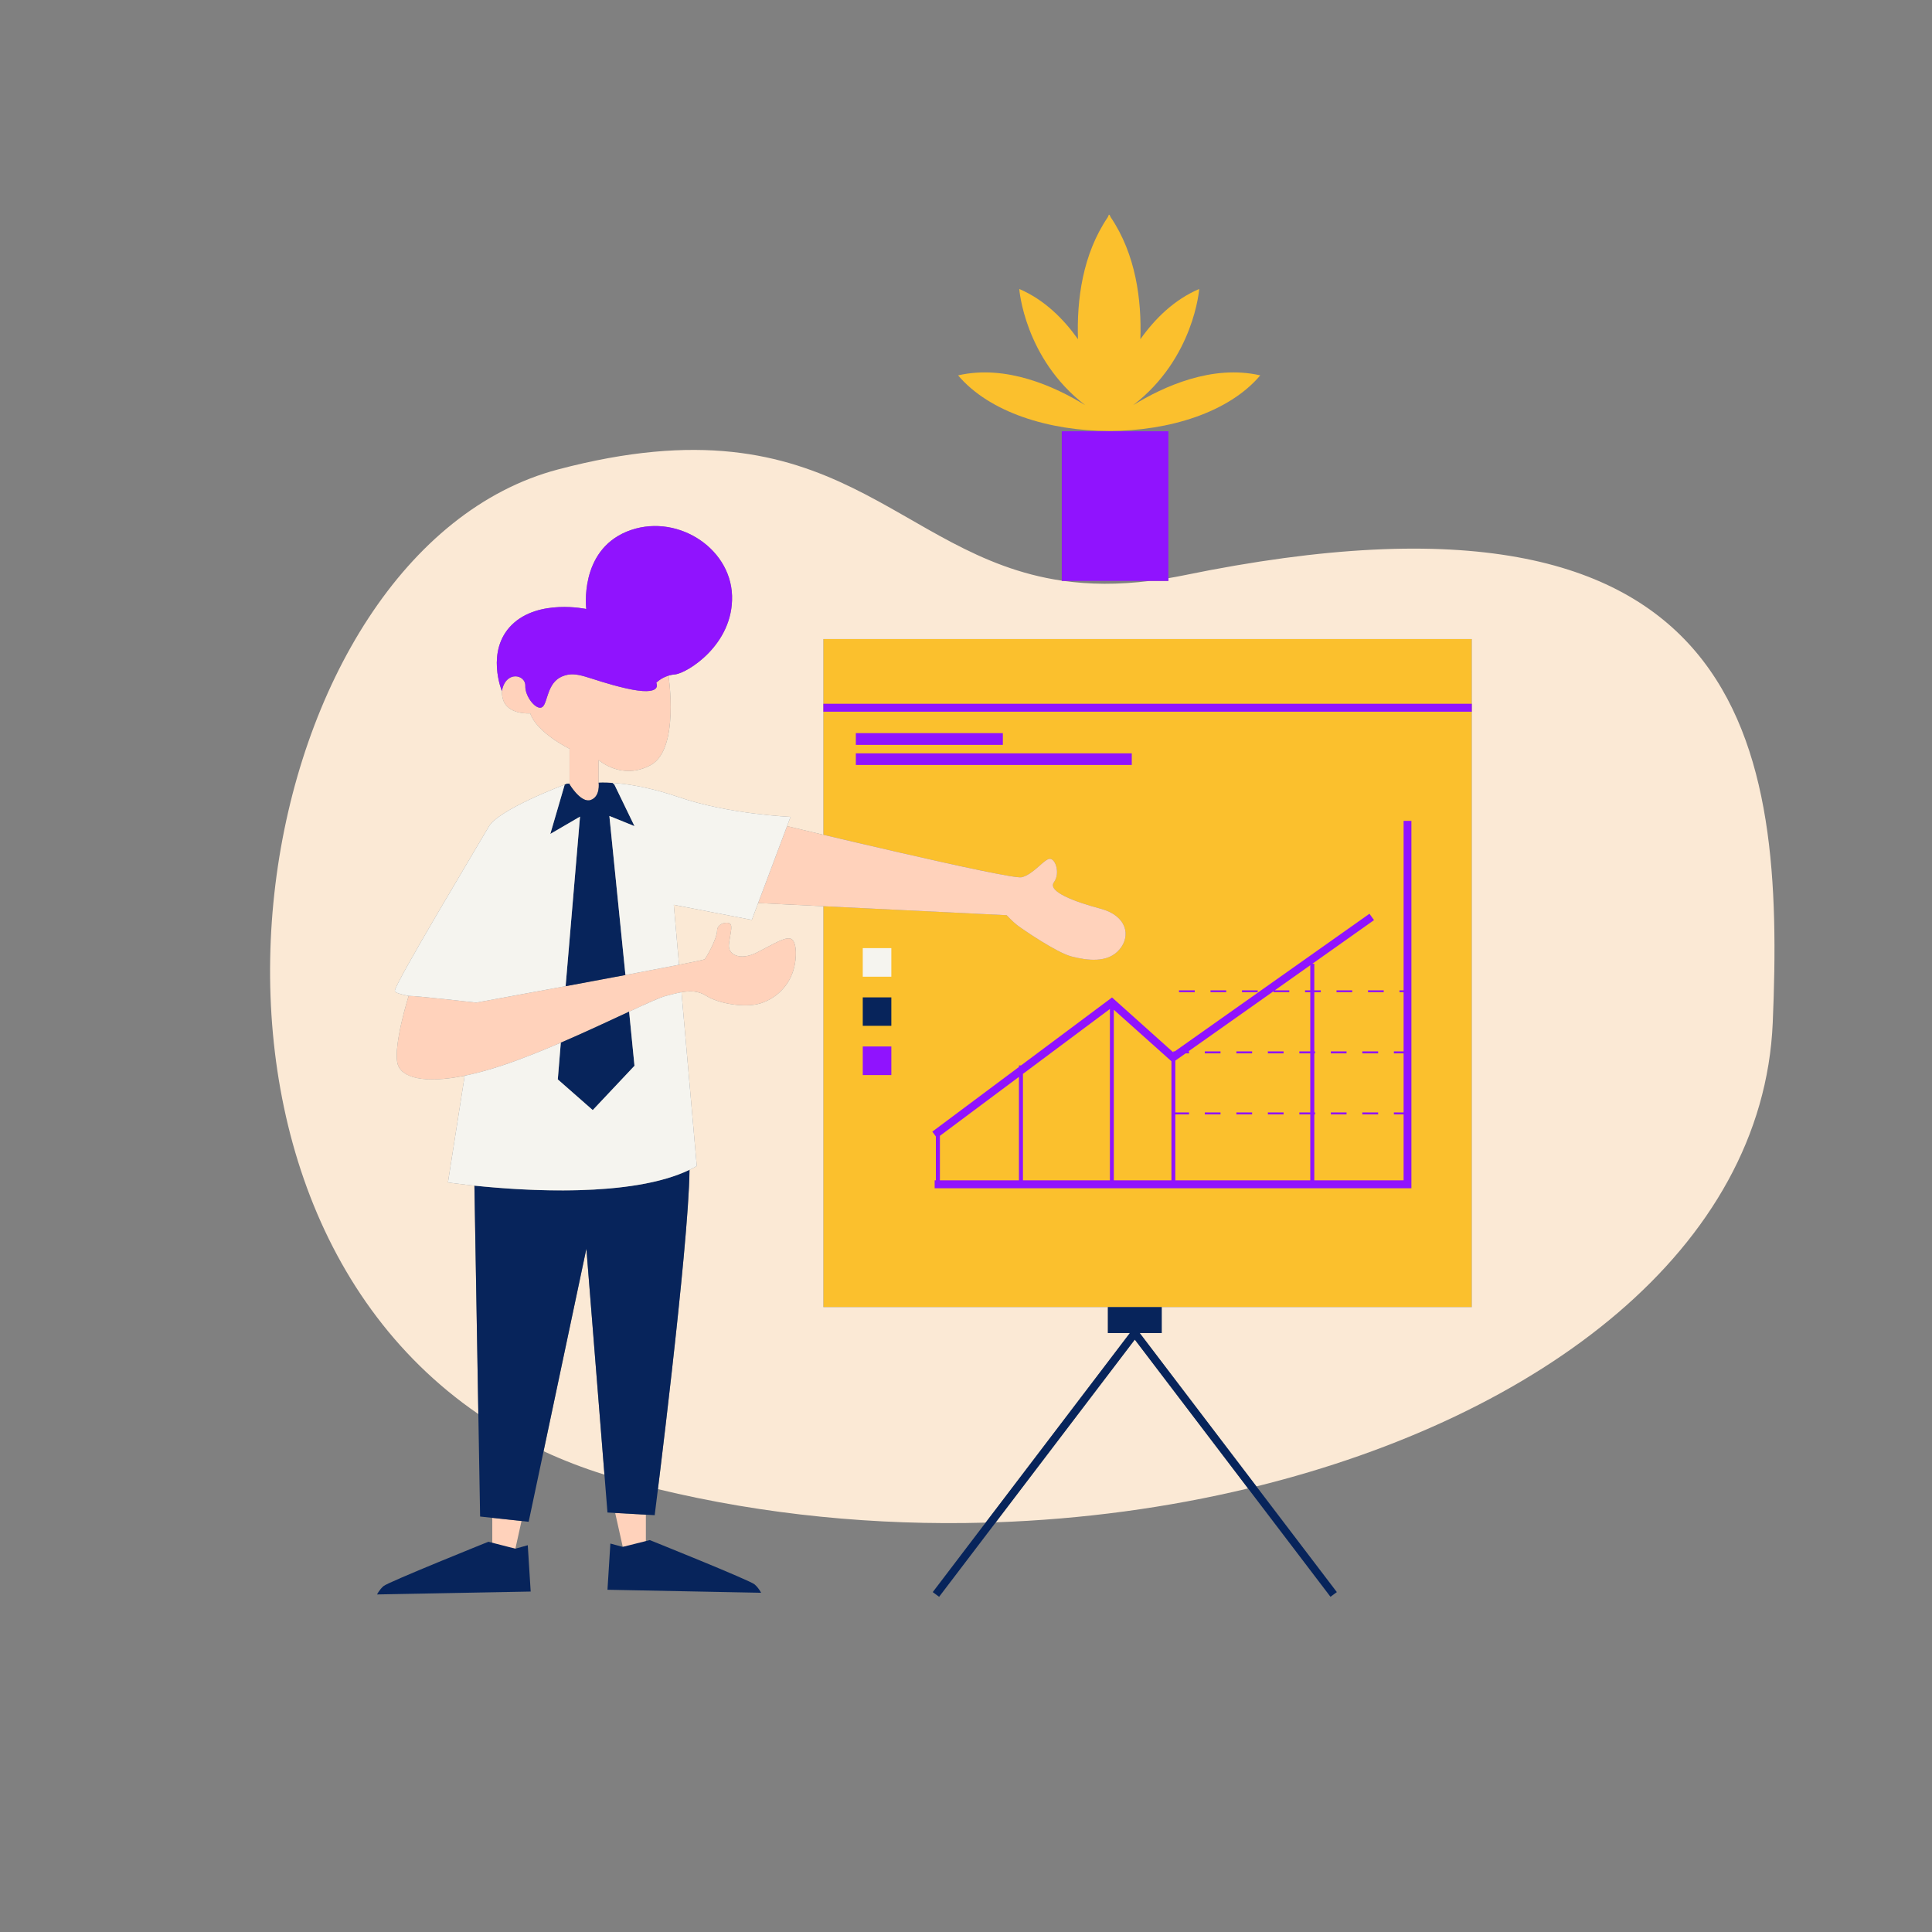
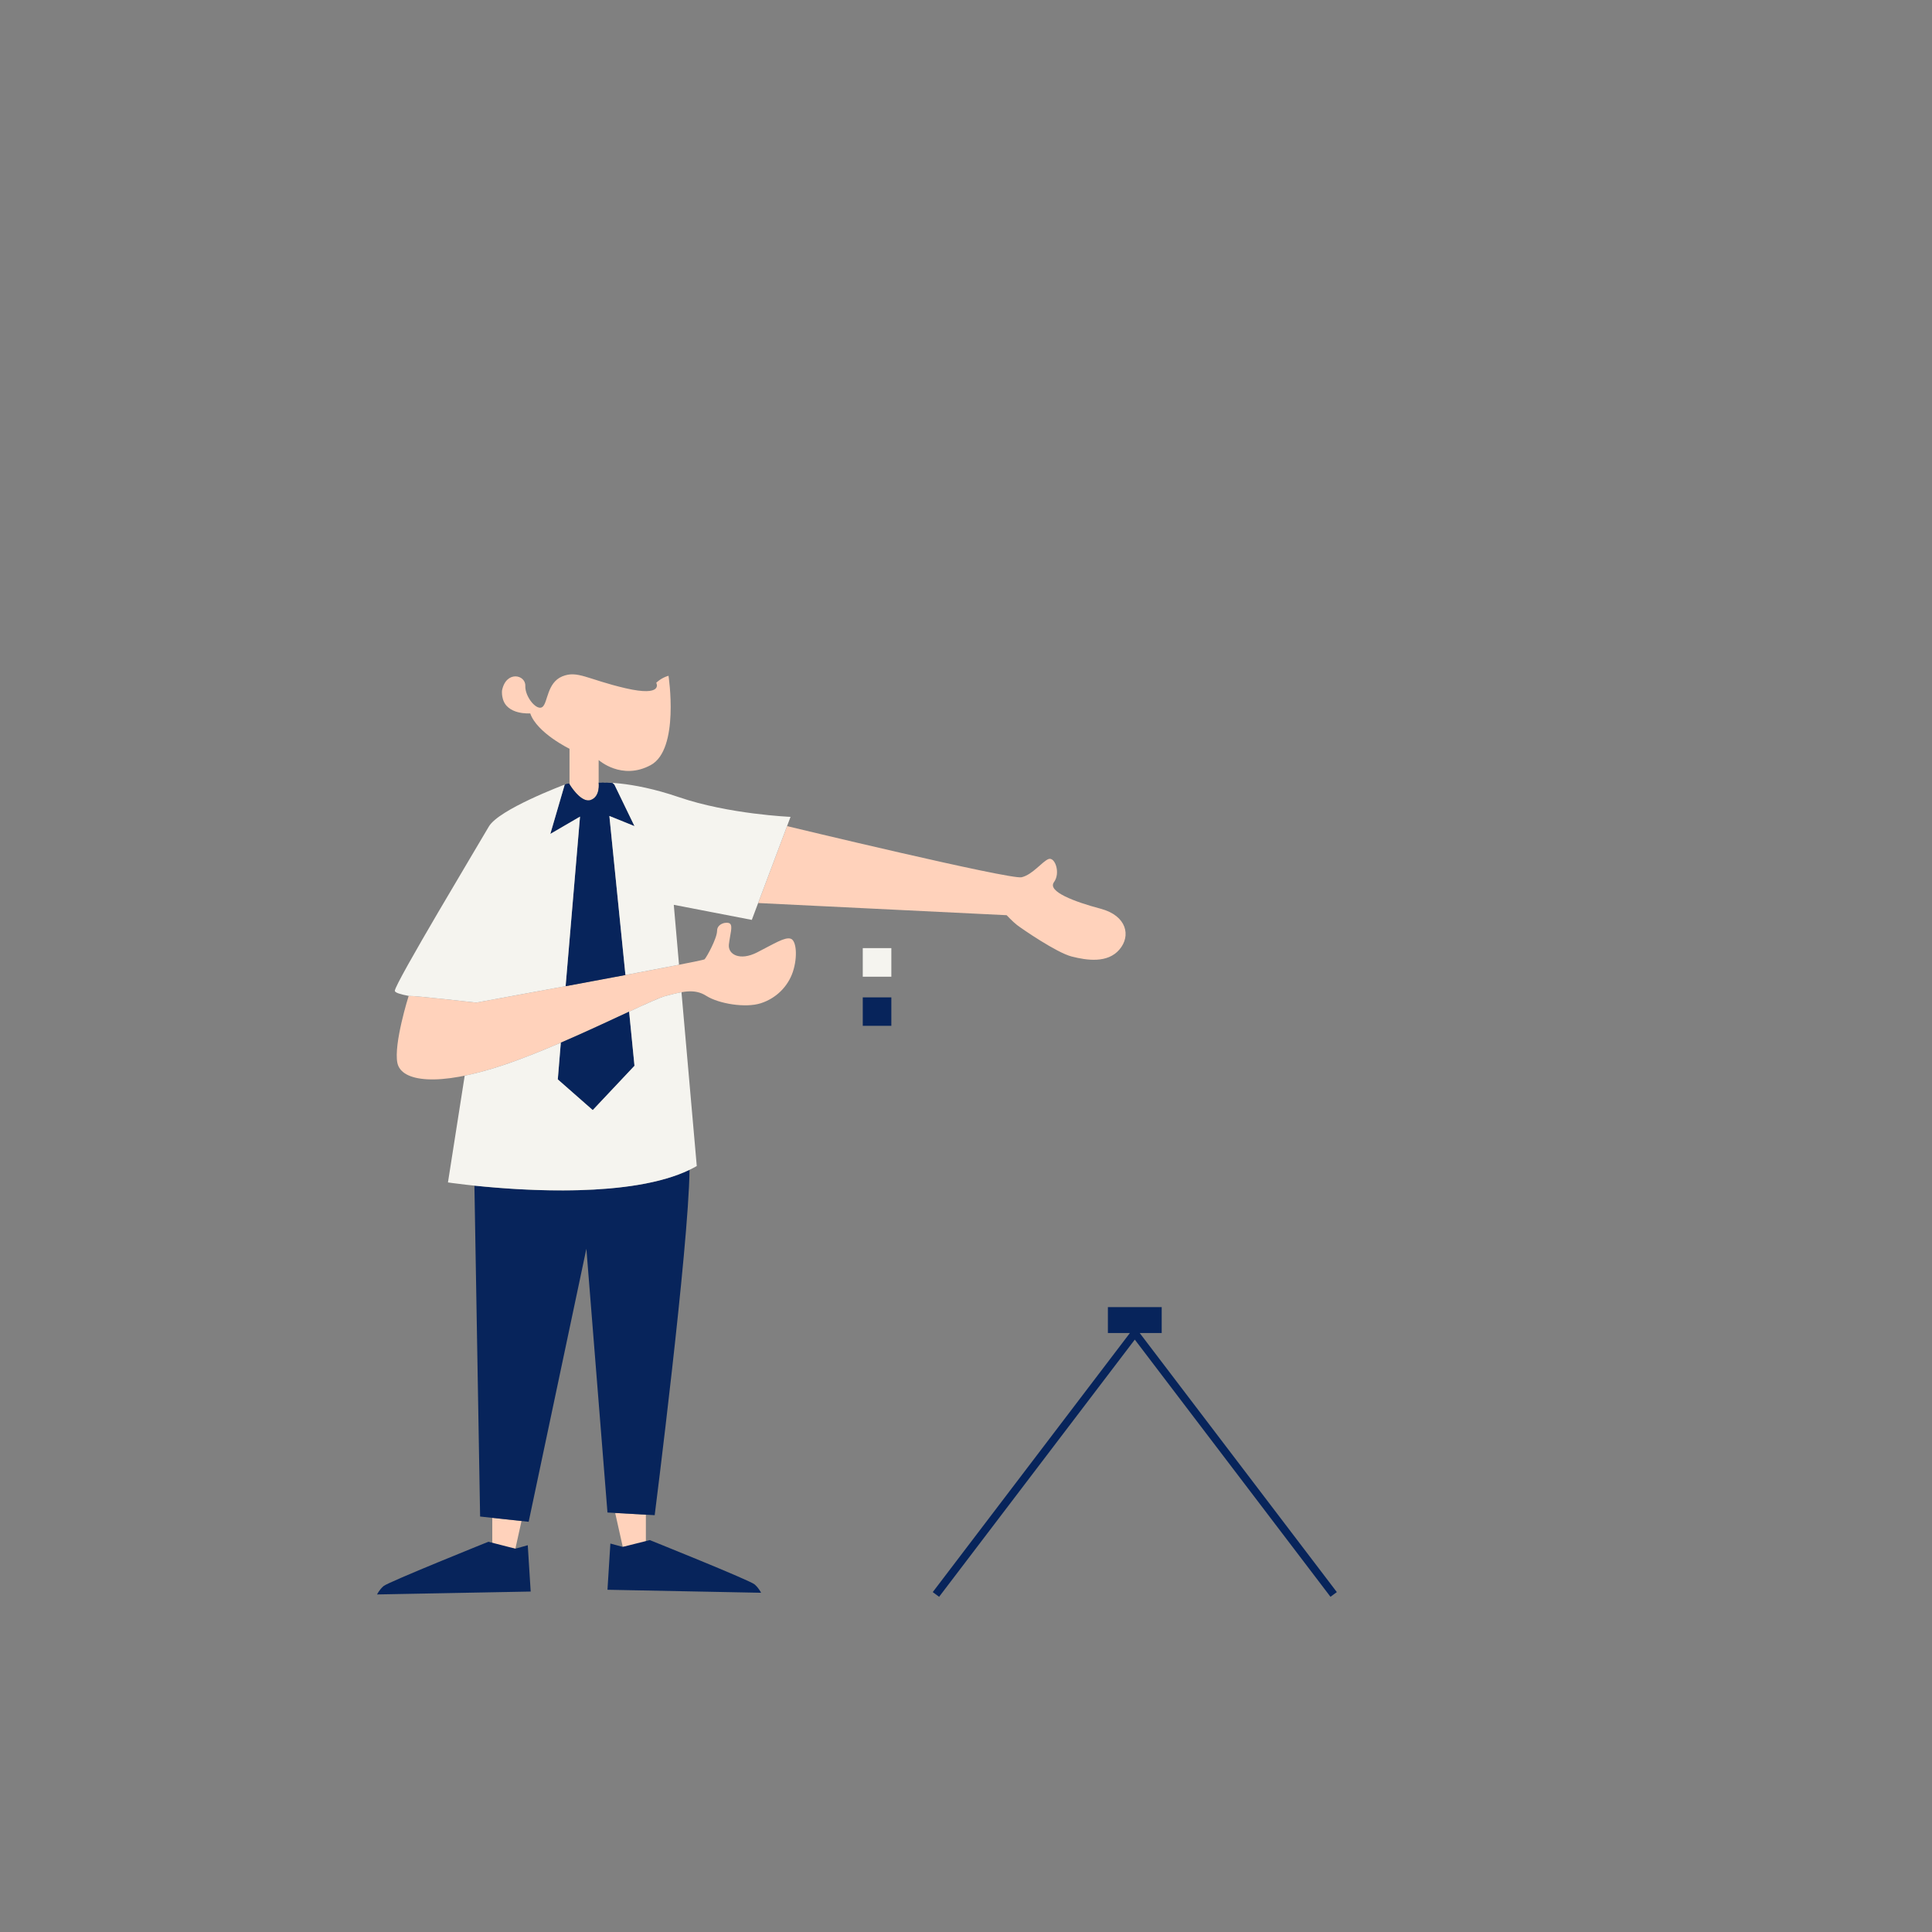
<svg xmlns="http://www.w3.org/2000/svg" width="1090" height="1090" viewBox="0 0 1090 1090" fill="none">
  <rect x="0" y="0" width="1090" height="1090" fill="#808080" stroke="none" />
-   <path d="M540.539 211.776C567.619 205.543 595.078 218.011 612.272 228.593C577.886 202.203 575.051 163.033 575.051 163.033C589.158 169.078 599.991 179.848 608.177 191.373C607.421 169.142 610.759 143.51 624.992 122.539C625.369 121.592 625.622 121.089 625.622 121.089L625.811 121.34L625.937 121.089C625.937 121.089 626.19 121.592 626.629 122.539C640.8 143.51 644.136 169.144 643.381 191.373C651.568 179.848 662.401 169.078 676.571 163.033C676.571 163.033 673.737 202.203 639.289 228.593C656.483 218.011 683.94 205.542 711.021 211.776C675.689 253.594 575.932 253.594 540.539 211.776ZM464.524 360.531V470.963C500.485 479.479 571.679 496.054 576.373 494.926C582.67 493.413 587.96 486.045 591.551 484.661C595.14 483.275 598.478 492.406 594.637 497.696C590.731 502.986 606.288 508.782 620.962 512.684C635.698 516.589 638.218 527.988 631.542 535.733C624.866 543.544 613.215 541.843 604.587 539.639C596.021 537.434 576.309 523.831 573.79 521.877C571.27 519.925 567.932 516.337 567.932 516.337L464.522 511.272V737.451H830.361V360.531H464.524Z" fill="#FBC02D" />
  <path d="M283.589 393.847C283.211 392.4 283.147 391.014 283.211 389.692C285.416 378.168 296.564 380.559 296.373 386.92C296.12 393.281 302.985 401.342 306.072 398.822C309.095 396.367 308.592 385.219 317.156 381.63C325.784 378.041 331.326 383.265 352.99 388.304C374.655 393.281 370.246 385.219 370.246 385.219C370.246 385.219 372.701 382.577 377.111 381.253C377.111 381.313 377.173 381.313 377.173 381.313C377.173 381.313 383.534 422.694 367.159 431.635C350.785 440.515 337.748 428.802 337.748 428.802V441.588C337.748 441.588 338.819 449.394 333.276 451.348C327.734 453.3 321.31 442.469 321.31 442.469V422.441C321.31 422.441 302.983 413.56 299.142 402.479C299.145 402.475 285.793 403.544 283.589 393.847ZM277.733 871.786L290.77 873.738L294.234 858.119L277.735 856.357L277.733 871.786ZM351.353 872.729L364.39 870.841V854.592L347.072 853.583L351.353 872.729ZM446.008 529.564C442.67 528.617 436.939 532.335 427.177 537.31C417.354 542.347 410.489 538.443 411.243 532.712C411.936 526.982 413.448 522.699 411.936 521.187C410.487 519.74 404.567 520.872 404.567 525.093C404.567 529.374 398.648 540.08 397.514 541.215C396.443 542.347 268.662 565.649 268.662 565.649C268.662 565.649 234.465 561.743 230.561 561.87C230.561 561.87 221.995 588.951 224.2 599.722C226.466 610.426 247.375 613.074 283.21 601.168C319.044 589.328 366.908 564.012 375.66 561.87C384.415 559.665 391.594 557.4 398.521 561.87C405.512 566.279 420.5 568.8 429.192 566.026C437.882 563.256 444.558 556.58 447.33 548.265C450.102 539.891 449.346 530.445 446.008 529.564ZM620.962 512.685C606.287 508.781 590.732 502.986 594.636 497.698C598.478 492.408 595.14 483.276 591.551 484.663C587.962 486.047 582.67 493.415 576.373 494.928C570.076 496.44 444.056 466.085 444.056 466.085L427.745 509.475L567.934 516.34C567.934 516.34 571.272 519.929 573.791 521.881C576.311 523.833 596.022 537.438 604.588 539.642C613.216 541.847 624.867 543.548 631.543 535.737C638.218 527.989 635.698 516.589 620.962 512.685Z" fill="#FFD2BB" />
-   <path d="M352.991 388.303C331.325 383.266 325.785 378.04 317.157 381.629C308.591 385.218 309.096 396.366 306.073 398.821C302.988 401.341 296.123 393.28 296.374 386.919C296.121 393.28 302.986 401.341 306.073 398.821C309.096 396.366 308.593 385.22 317.157 381.631C325.785 378.042 331.327 383.266 352.991 388.303C368.568 391.883 370.666 388.721 370.615 386.663C370.664 388.721 368.562 391.881 352.991 388.303ZM370.613 384.866C370.384 385.077 370.249 385.218 370.247 385.218V385.216C370.247 385.218 370.397 385.068 370.613 384.866ZM389.013 659.992V659.99C388.003 660.479 386.964 660.946 385.902 661.398C386.961 660.948 387.999 660.483 389.013 659.992ZM1000.15 576.986C994.706 704.628 869.358 798.916 708.85 838.604L643.005 752.068H655.412V737.456H625.057V752.068H637.464L556.067 859.042C494.388 860.727 431.509 854.741 371.197 840.146C376.005 801.107 388.653 695.354 389.015 660.011V660.009C390.431 659.326 391.797 658.606 393.106 657.848L384.48 559.803C389.499 558.912 394.065 558.994 398.522 561.871C405.513 566.28 420.5 568.801 429.193 566.027C437.883 563.257 444.559 556.581 447.331 548.266C450.103 539.892 449.347 530.446 446.009 529.565C442.671 528.618 436.94 532.335 427.178 537.31C417.355 542.348 410.49 538.444 411.244 532.713C411.937 526.983 413.449 522.7 411.937 521.188C410.488 519.741 404.568 520.873 404.568 525.094C404.568 529.375 398.648 540.081 397.515 541.216C397.094 541.661 377.033 545.543 352.864 550.086V550.082C364.459 547.901 375.11 545.872 383.097 544.301L380.136 510.482L424.157 518.987L446.011 460.858C446.011 460.858 411.246 459.408 383.095 449.772C355.129 440.2 337.998 441.566 337.775 441.584C337.773 441.584 337.751 441.586 337.751 441.586C337.751 441.586 338.258 445.275 336.771 448.216C338.254 445.275 337.749 441.589 337.749 441.589V428.803C337.749 428.803 350.786 440.516 367.16 431.636C383.535 422.695 377.174 381.314 377.174 381.314C377.174 381.314 377.111 381.314 377.111 381.254C374.411 382.065 372.451 383.367 371.333 384.257C372.896 382.995 376.126 380.889 380.764 380.498C387.44 379.93 413.828 363.87 413.01 336.098C412.129 308.322 380.514 288.865 353.557 299.945C326.601 311.094 330.758 343.59 330.758 343.59C330.758 343.59 303.867 337.733 288.815 352.469C273.828 367.206 283.148 389.878 283.148 389.878C285.157 378.833 295.198 380.256 296.281 385.775C295.202 380.314 285.278 378.892 283.212 389.693C283.148 391.015 283.212 392.401 283.589 393.848C285.794 403.545 299.146 402.476 299.143 402.479C302.984 413.561 321.311 422.442 321.311 422.442V442.089L319.927 442.15L319.782 442.205C317.276 443.142 281.436 456.672 275.784 466.334C269.99 476.347 222.756 554.88 222.756 558.976C222.756 560.043 225.905 560.99 230.565 561.871C230.563 561.871 230.563 561.871 230.562 561.871C230.562 561.871 221.996 588.952 224.2 599.722C225.978 608.122 239.239 611.557 262.175 606.898L252.729 667.104C252.729 667.104 259.623 668.133 270.517 669.208C269.567 669.115 268.597 669.032 267.657 668.935L269.875 797.789C77.486 665.76 142.004 310.521 314.763 264.869C473.801 222.8 504.019 313.618 599.046 327.594V327.721H600.004C614.554 329.773 630.634 330.013 648.91 327.721H659.19V326.201C662.061 325.712 664.965 325.184 667.944 324.573C988.629 258.632 1006.77 421.622 1000.15 576.986ZM444.057 466.085L427.746 509.476L464.523 511.278V737.452H830.362V401.529L830.364 397.06L830.362 360.531H464.525V397.06V401.529V470.963M370.739 384.751C370.867 384.636 371.016 384.513 371.197 384.363C371.021 384.508 370.867 384.639 370.739 384.751ZM384.015 559.889C382.903 560.098 381.77 560.347 380.609 560.627C381.771 560.349 382.903 560.102 384.015 559.889ZM230.573 561.871C234.52 561.752 268.663 565.65 268.663 565.65H268.664C268.624 565.644 234.502 561.748 230.573 561.871ZM330.824 704.518L306.681 818.742C317.495 823.771 328.94 828.196 341.017 831.968L330.824 704.518ZM561.808 858.859C610.708 857.145 658.776 850.623 704.128 839.758L640.234 755.781L561.808 858.859Z" fill="#FBE9D5" />
  <path d="M429.384 898.613L342.727 896.913L344.364 870.841L351.355 872.729L366.595 868.889C366.595 868.889 423.276 891.623 425.731 893.892C428.249 896.097 429.384 898.613 429.384 898.613ZM290.769 873.738L275.529 869.834C275.529 869.834 218.848 892.631 216.392 894.835C213.873 897.04 212.739 899.559 212.739 899.559L299.397 897.924L297.76 871.786L290.769 873.738ZM486.755 578.75H502.878V562.69H486.755V578.75ZM754.224 898.235L750.635 900.883L640.234 755.782L529.833 900.883L526.244 898.235L637.464 752.067H625.056V737.455H655.412V752.067H643.004L754.224 898.235ZM369.365 854.845L342.725 853.334L330.823 704.517L298.263 858.562L270.868 855.603L267.657 668.934C289.051 671.146 313.126 672.314 334.874 671.14C335.009 671.133 335.143 671.126 335.278 671.119C352.527 670.165 373.527 667.467 389.015 659.991C389.015 659.997 389.015 660.004 389.015 660.009C388.568 703.677 369.365 854.845 369.365 854.845ZM343.796 460.353L352.864 550.081L352.866 550.094C350.456 550.541 347.993 550.998 345.518 551.46C342.029 552.11 338.505 552.769 334.96 553.432C329.648 554.426 324.316 555.424 319.11 556.393L319.112 556.374L327.232 460.728L310.48 470.488L318.604 442.654L319.782 442.204L319.926 442.149L321.313 442.088V442.465C321.313 442.465 326.958 451.985 332.231 451.566C332.583 451.538 332.933 451.465 333.279 451.344C338.821 449.39 337.75 441.585 337.75 441.585L337.774 441.583C337.902 441.574 340.641 441.402 345.56 441.711L346.631 442.654L357.967 466.083L343.796 460.353ZM334.414 626.298L357.967 601.294L354.944 570.761V570.752C344.111 575.791 330.446 582.213 316.402 588.257V588.261L314.702 608.977L334.414 626.298Z" fill="#07245B" />
  <path d="M289.038 670.703C288.725 670.683 288.415 670.663 288.104 670.643C267.543 669.319 252.728 667.103 252.728 667.103L262.174 606.896C268.473 605.575 275.464 603.75 283.21 601.166C293.672 597.709 305.159 593.102 316.4 588.259L314.7 608.976L334.412 626.296L357.965 601.293L354.942 570.76C365.068 566.059 372.659 562.602 375.66 561.868C378.81 561.051 381.707 560.295 384.477 559.788L393.105 657.847C391.796 658.605 390.43 659.325 389.012 660.008C389.012 660.002 389.012 659.995 389.012 659.989C380.831 663.939 370.912 666.653 360.199 668.458C360.186 668.46 360.173 668.464 360.16 668.465C357.531 668.909 354.854 669.295 352.142 669.632C352.054 669.643 351.964 669.654 351.877 669.665C349.209 669.994 346.51 670.275 343.791 670.513C343.668 670.524 343.545 670.535 343.421 670.544C340.72 670.776 338.001 670.965 335.276 671.115C335.141 671.122 335.007 671.13 334.871 671.137C332.147 671.283 329.417 671.393 326.696 671.47C326.575 671.474 326.454 671.476 326.333 671.479C325.015 671.514 323.698 671.543 322.385 671.562C322.347 671.562 322.308 671.564 322.268 671.564C320.887 671.584 319.512 671.597 318.141 671.602C318.069 671.602 317.998 671.602 317.927 671.602C316.645 671.606 315.37 671.604 314.1 671.595C313.981 671.595 313.862 671.593 313.743 671.593C312.408 671.582 311.078 671.565 309.76 671.543C309.722 671.543 309.683 671.542 309.645 671.542C308.416 671.52 307.197 671.492 305.984 671.459C305.781 671.454 305.578 671.448 305.375 671.443C304.12 671.408 302.873 671.37 301.639 671.326C301.606 671.324 301.575 671.324 301.542 671.322C300.412 671.282 299.296 671.236 298.186 671.186C297.843 671.172 297.503 671.157 297.162 671.141C296.236 671.099 295.317 671.053 294.407 671.007C293.973 670.985 293.54 670.961 293.11 670.939C292.341 670.897 291.579 670.855 290.825 670.811C290.228 670.776 289.631 670.741 289.038 670.703ZM486.755 551.039H502.878V534.916H486.755V551.039ZM337.774 441.583C337.902 441.574 340.641 441.402 345.559 441.711L346.631 442.654L357.967 466.083L343.796 460.353L352.863 550.081C364.458 547.9 375.109 545.872 383.096 544.301L380.135 510.481L424.156 518.986L446.01 460.857C446.01 460.857 411.245 459.407 383.094 449.771C355.129 440.199 337.997 441.565 337.774 441.583ZM310.48 470.488L318.604 442.654L319.782 442.204C317.275 443.141 281.435 456.671 275.783 466.334C269.989 476.346 222.755 554.879 222.755 558.975C222.755 560.042 225.904 560.989 230.564 561.87C234.468 561.743 268.665 565.649 268.665 565.649C268.665 565.649 292.176 561.361 319.111 556.375L327.232 460.729L310.48 470.488Z" fill="#F5F4EF" />
-   <path d="M777.526 594.307H768.583V593.172H777.526V594.307ZM768.583 628.755H777.526V627.62H768.583V628.755ZM700.692 558.722V559.791H709.573V558.722H700.692ZM759.704 627.62H750.824V628.755H759.704V627.62ZM780.674 558.722H771.793V559.791H780.674V558.722ZM791.883 463.122H796.293V670.384H527.314V665.911H528.008V641.181L525.995 638.45L574.863 601.966V601.108H576.015L627.389 562.752L661.964 593.737V593.172H662.782L772.615 515.52L775.197 519.11L740.394 543.735H741.502V558.722H745.155V559.791H741.502V593.172H741.943V594.307H741.502V627.62H741.943V628.755H741.502V665.909H739.235V628.755H733.062V627.62H739.235V594.307H733.062V593.172H739.235V559.791H736.274V558.722H739.235V544.555L719.21 558.722H727.397V559.791H718.516V559.227L670.463 593.172H670.841V594.307H668.889L663.095 598.387V627.62H670.841V628.755H663.095V665.909H660.891V598.731L628.394 569.675V665.909H626.19V569.254L577.13 605.861V665.911H791.883V628.755H786.405V627.62H791.883V594.307H786.405V593.172H791.883V559.791H789.554V558.722H791.883V463.122ZM530.275 665.911H574.863V607.553L530.275 640.823V665.911ZM665.173 558.722V559.791H674.054V558.722H665.173ZM682.933 558.722V559.791H691.814V558.722H682.933ZM715.303 628.755H724.183V627.62H715.303V628.755ZM464.525 397.059V401.528H830.363V397.059H464.525ZM697.543 628.755H706.424V627.62H697.543V628.755ZM688.6 593.172H679.719V594.307H688.6V593.172ZM759.702 593.172H750.822V594.307H759.702V593.172ZM688.602 627.62H679.721V628.755H688.602V627.62ZM706.424 593.172H697.543V594.307H706.424V593.172ZM762.914 558.722H754.033V559.791H762.914V558.722ZM724.183 593.172H715.303V594.307H724.183V593.172ZM482.852 431.571H638.533V425.023H482.852V431.571ZM659.189 243.329H599.046V327.72H659.189V243.329ZM353.556 299.944C326.601 311.093 330.758 343.589 330.758 343.589C330.758 343.589 303.867 337.732 288.815 352.468C273.828 367.205 283.148 389.877 283.148 389.877C285.29 378.101 296.562 380.496 296.374 386.918C296.123 393.279 302.988 401.34 306.073 398.82C309.096 396.365 308.591 385.217 317.156 381.628C325.784 378.039 331.325 383.265 352.99 388.302C374.656 393.279 370.246 385.217 370.246 385.217C370.246 385.217 374.088 381.06 380.764 380.496C387.44 379.929 413.828 363.869 413.009 336.097C412.129 308.321 380.513 288.864 353.556 299.944ZM482.852 413.622V420.236H565.794V413.622H482.852ZM486.756 606.522H502.878V590.401H486.756V606.522Z" fill="#9013FE" />
</svg>